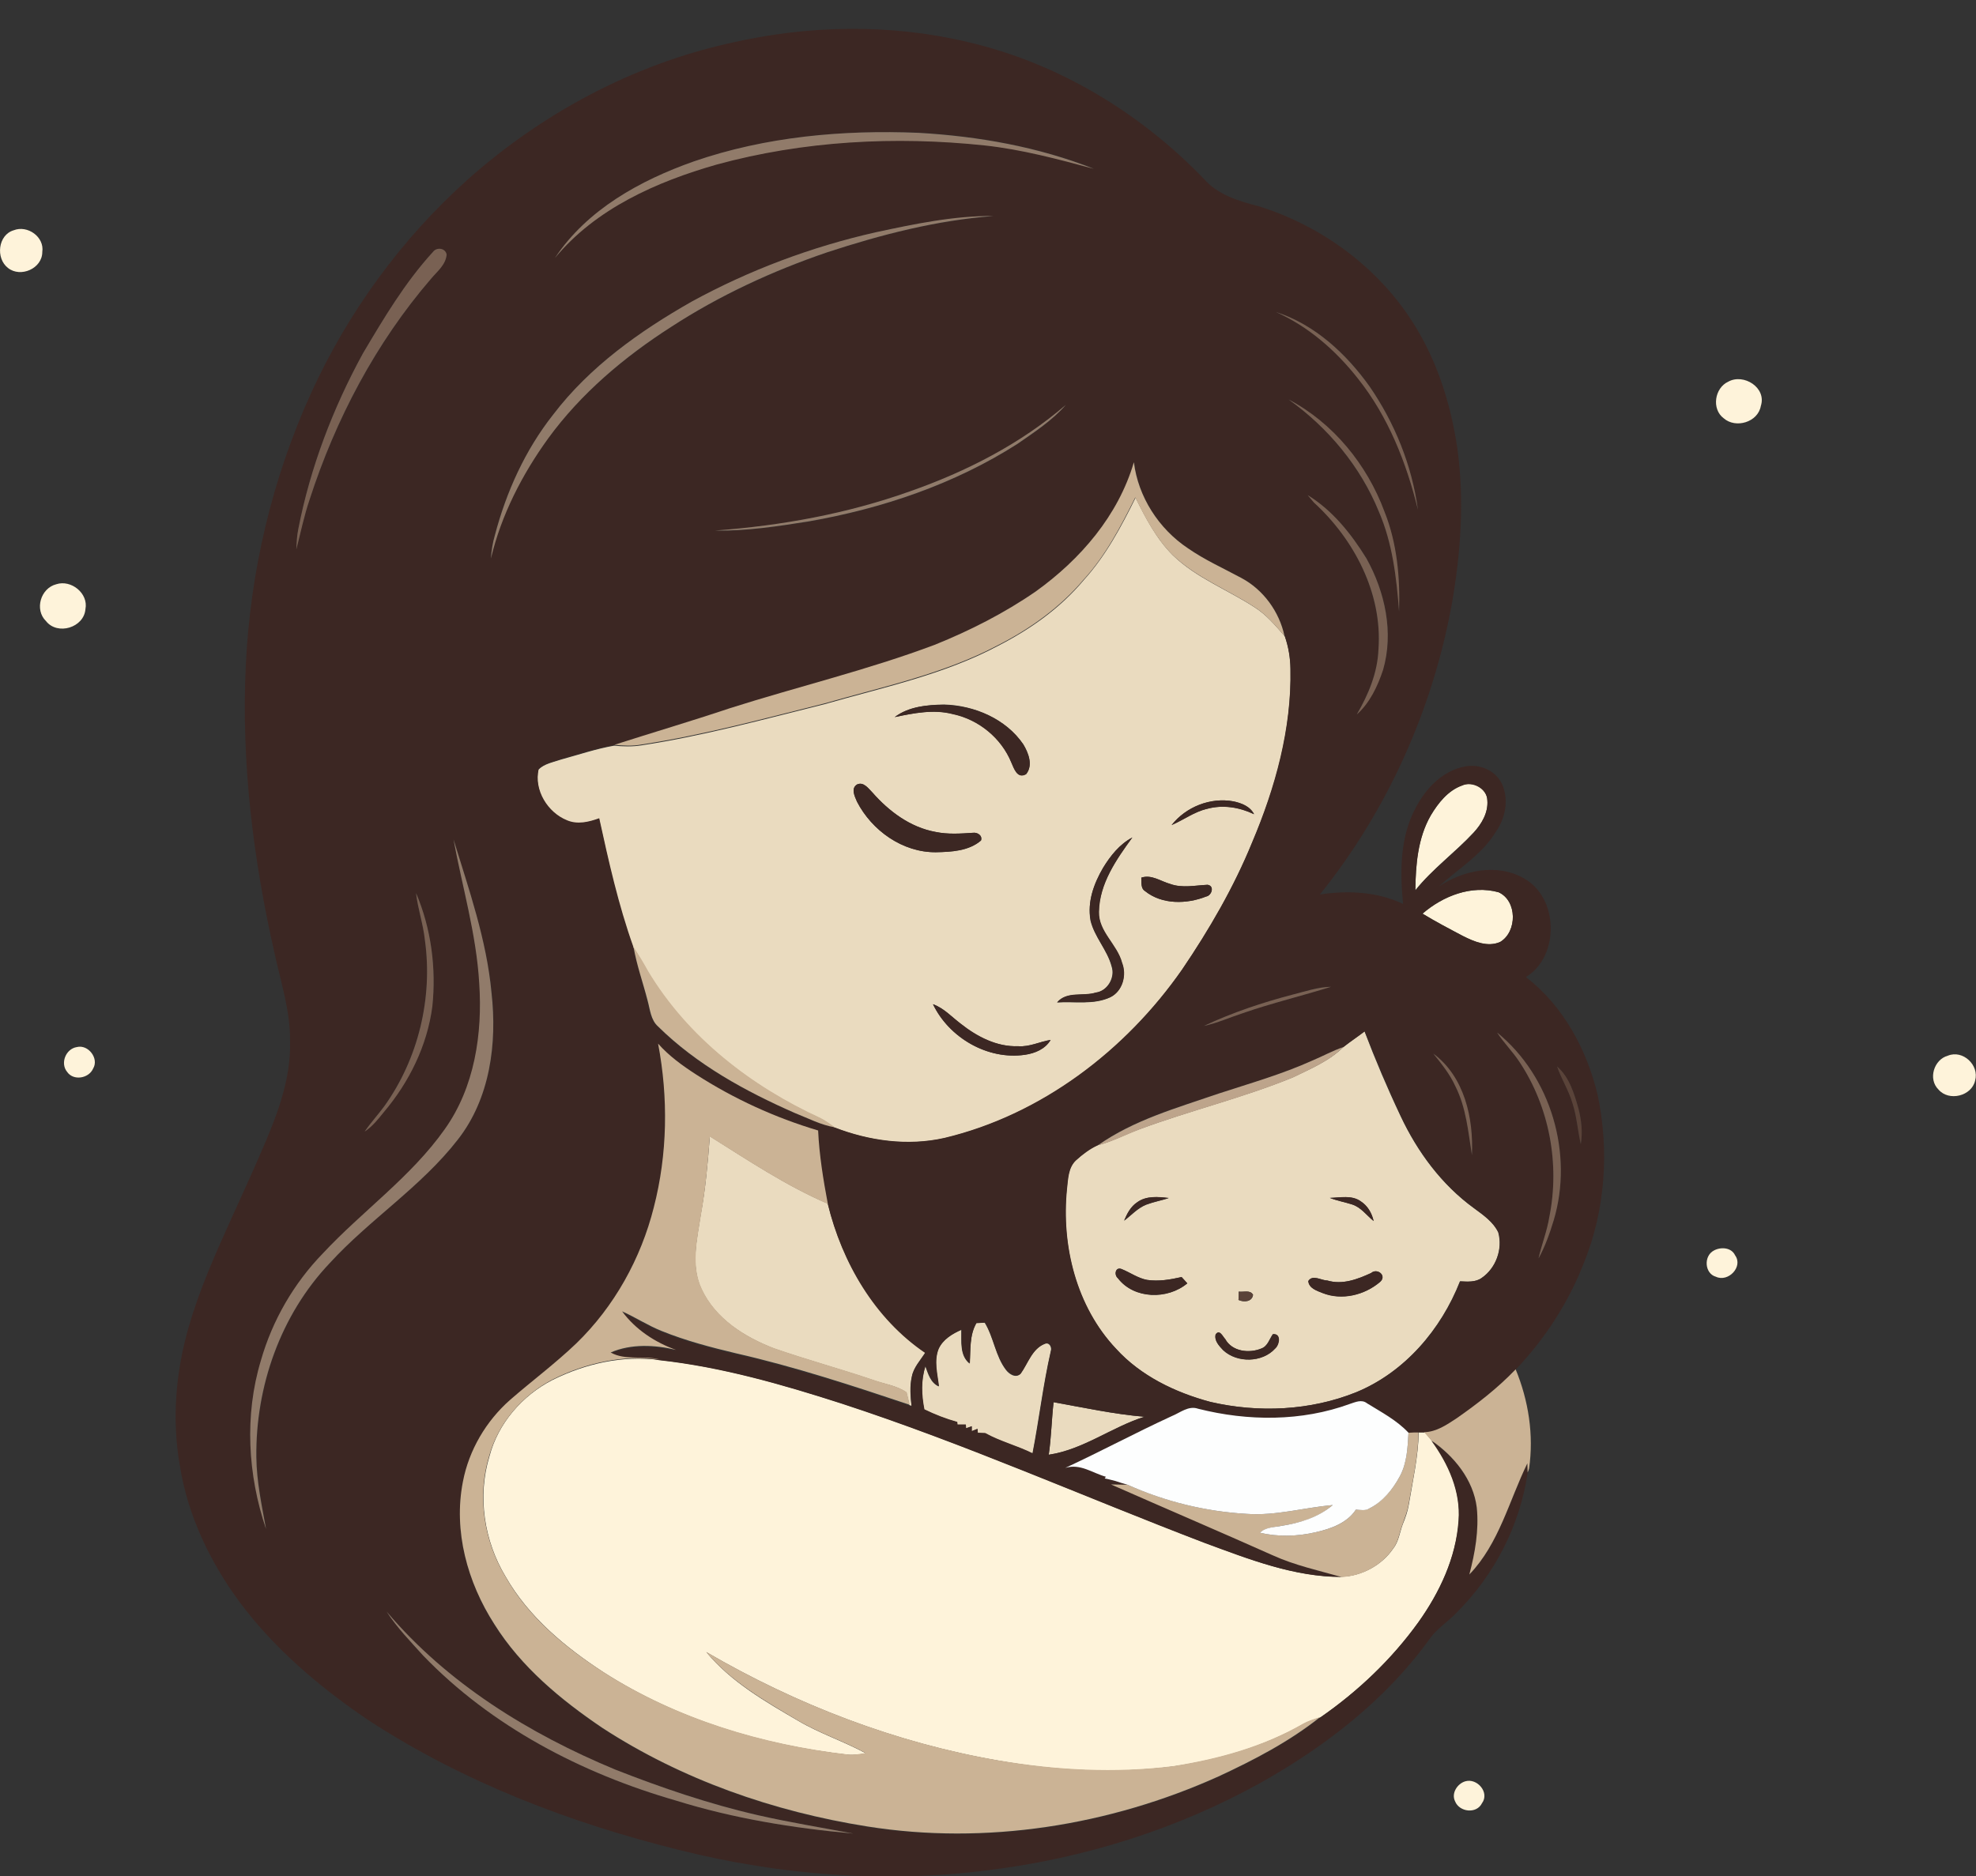
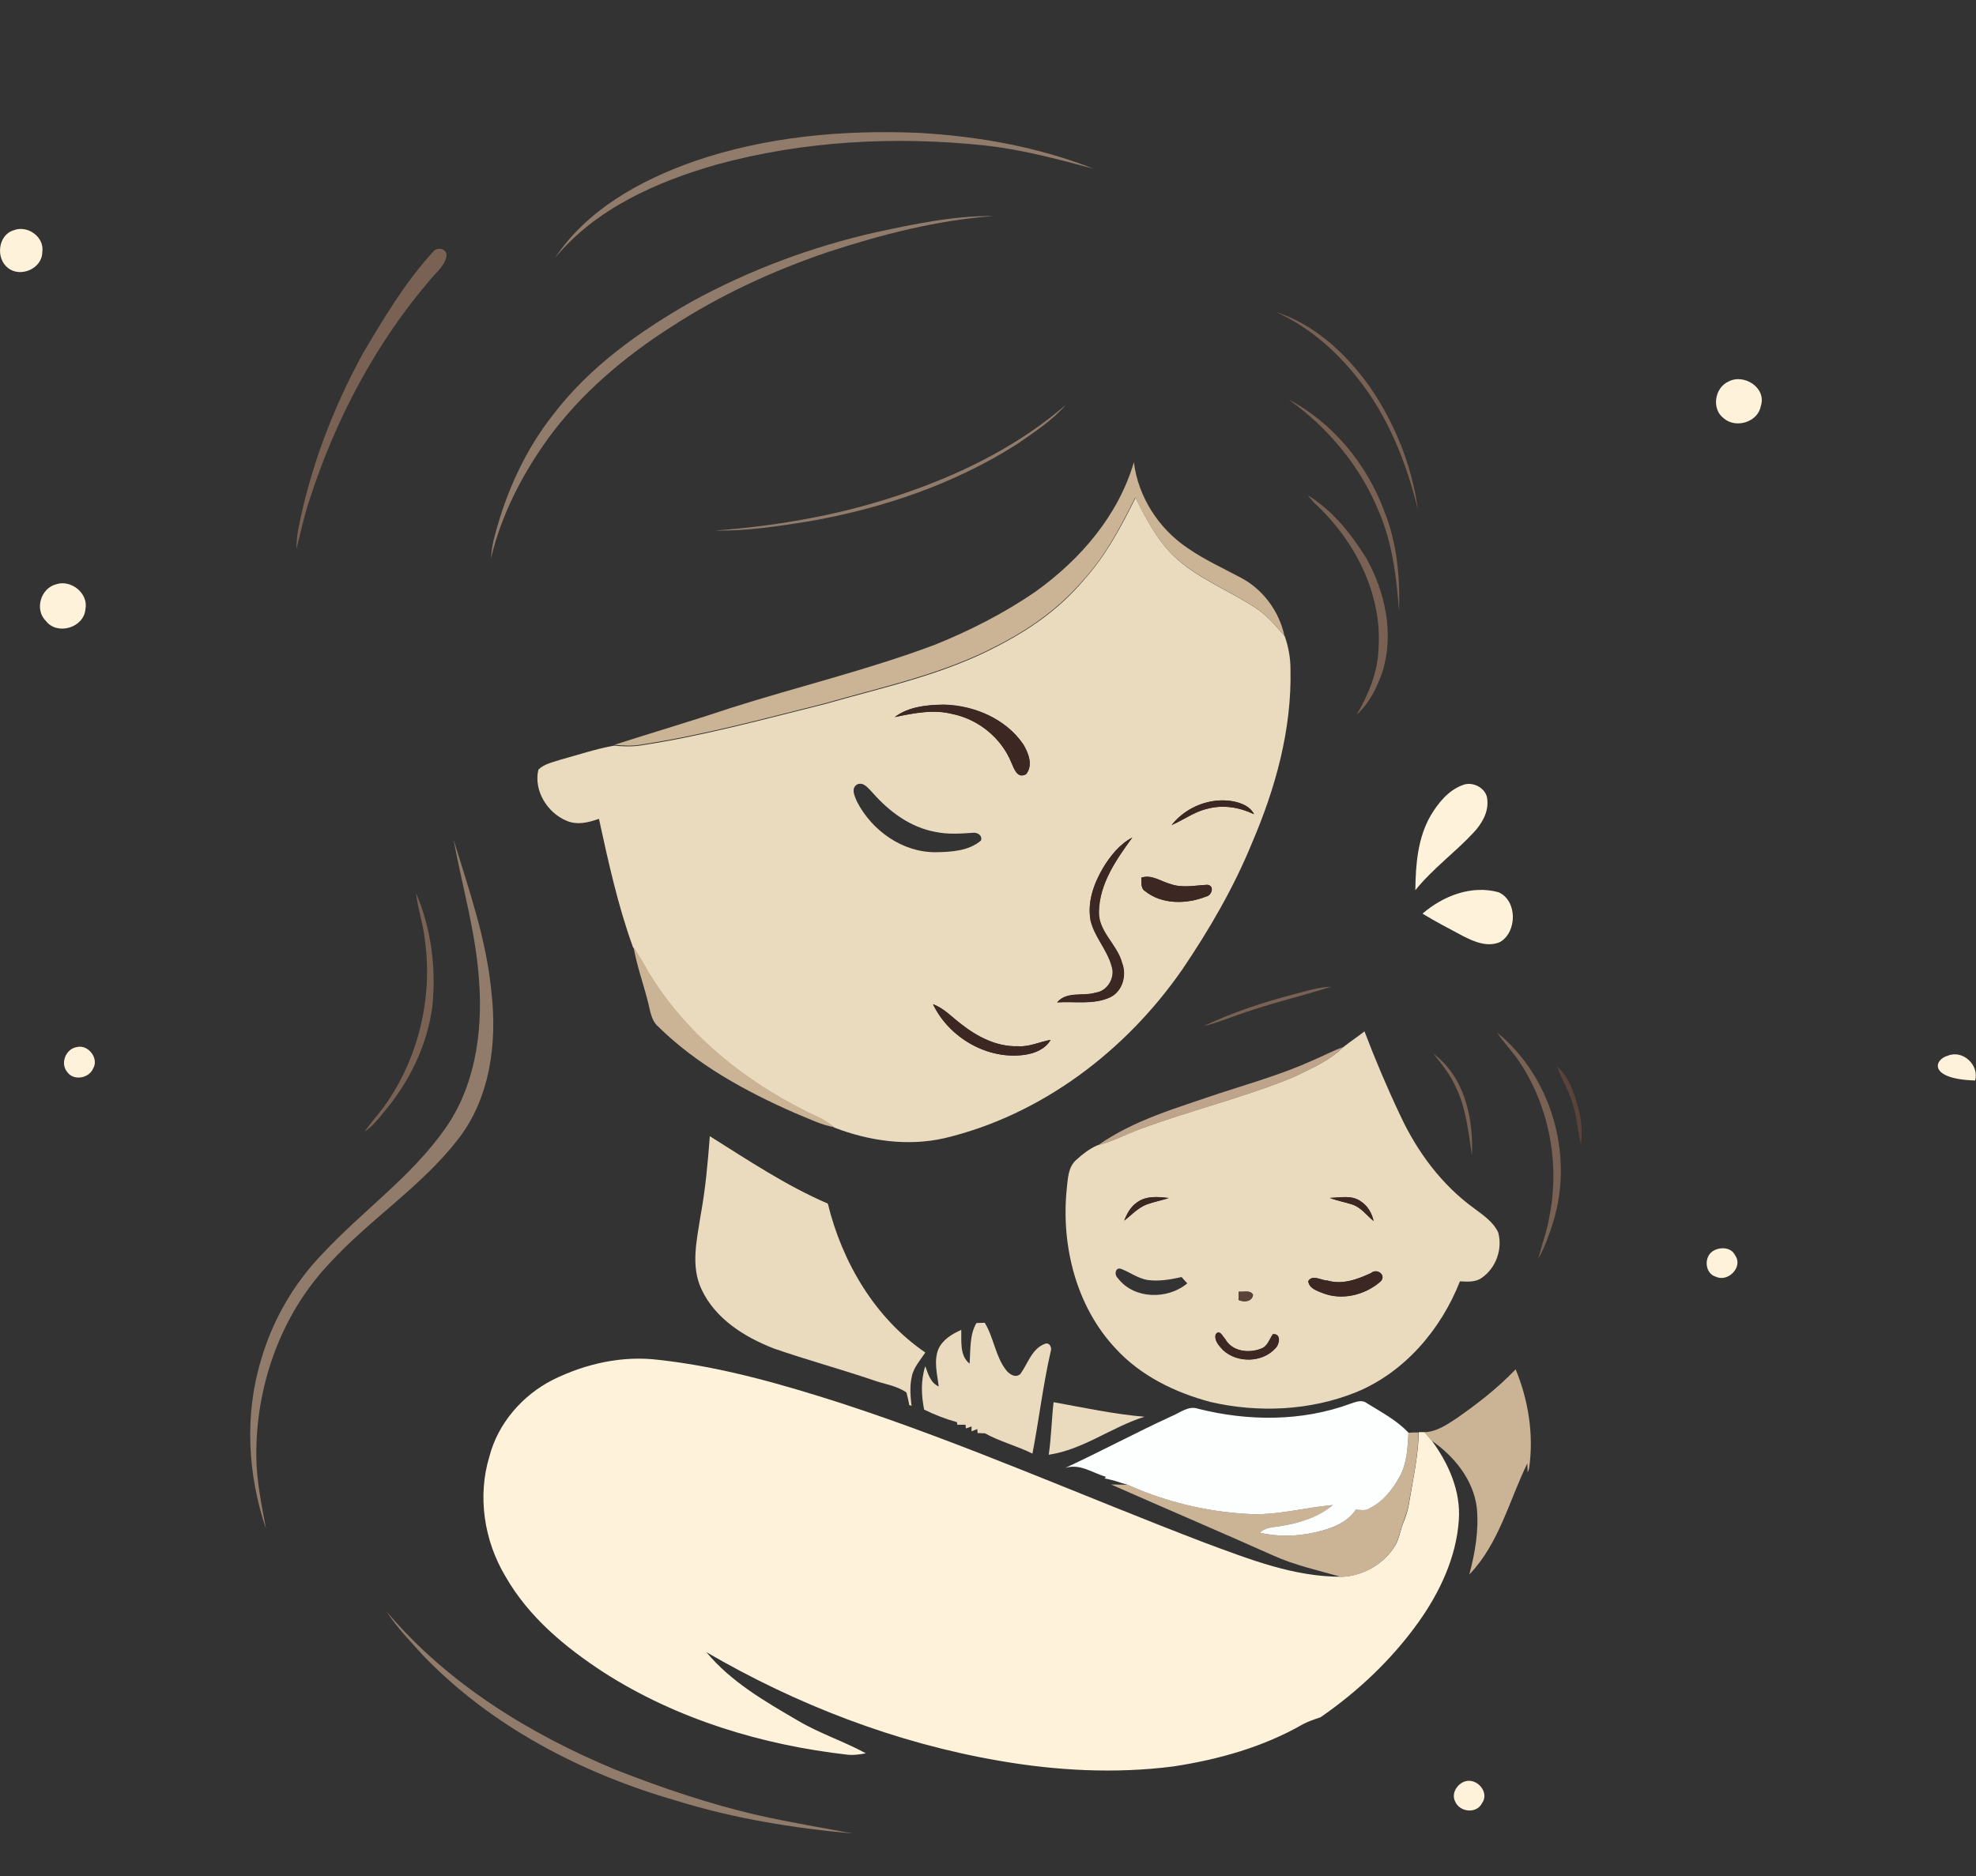
<svg xmlns="http://www.w3.org/2000/svg" version="1.1" id="Layer_1" x="0px" y="0px" viewBox="0 0 691.5 656.7" style="enable-background:new 0 0 691.5 656.7;" xml:space="preserve">
  <rect x="0" y="0" width="691.5" height="656.7" fill="#333333" stroke="none" />
  <style type="text/css">
	.st0{fill:#EADBBF;}
	.st1{fill:#FEF3DA;}
	.st2{fill:#3C2723;}
	.st3{fill:#917B6A;}
	.st4{fill:#796153;}
	.st5{fill:#CBB395;}
	.st6{fill:#BDA48B;}
	.st7{fill:#5A4339;}
	.st8{fill:#FDFEFE;}
</style>
  <g>
    <path class="st0" d="M379.3,203c7.7-8.5,13.1-18.7,18.1-28.8c3.5,7.1,7.3,14.4,13,20.1c8.2,8,19.2,12.1,28.7,18.3   c4.1,2.6,7.3,6.4,10.5,10.1c1.3,3.7,2,7.6,2,11.5c0.5,21-5.2,41.6-13.4,60.7c-6.4,15.7-15,30.5-24.5,44.5   c-19.7,28.4-49.2,50.9-83.2,59c-12.8,2.9-26.3,1-38.5-3.7c-1.6-1.1-3.1-2.3-4.9-3.2c-24.3-11.1-46.6-28.3-60.5-51.5   c-1.6-2.9-3.2-5.8-5.1-8.5c-5.3-14.6-8.6-29.8-11.9-44.9c-3.6,1.3-7.6,2.3-11.3,0.7c-6.8-2.8-11.6-10.6-9.9-17.9   c2.1-2.1,5.2-2.6,7.8-3.5c6.2-1.7,12.4-3.8,18.7-4.9c3.2,0.3,6.4,0.4,9.5-0.1c21.7-3.3,42.8-9.1,64.1-14.4   c20.5-5.9,41.7-10.3,60.7-20.4C360.7,220.2,371.1,212.8,379.3,203z M313.1,251c6.7-1.4,13.6-2.8,20.4-1.1c9,1.9,16.9,8.3,20.4,16.9   c1,2.1,2.1,5.9,5.2,4.1c2.5-3.1,0.8-7.4-1-10.4c-6.1-8.9-17.1-13.6-27.7-13.9C324.5,246.7,318,247.3,313.1,251z M299.9,274.6   c-2.2,1.4-0.8,4.1,0,6c5.2,10.1,15.9,17.8,27.6,17.7c5.4-0.1,11.5-0.4,15.8-4.1c0.6-1.8-1.3-2.9-2.8-2.7c-4.4,0.3-8.8,0.6-13.1-0.3   c-8.9-1.6-16.3-7.2-22.1-13.8C303.9,276,302.2,273.5,299.9,274.6z M410,288.8c4.2-1.8,7.9-4.7,12.5-5.7c5.5-1.5,11.3-0.6,16.4,1.9   c-1.4-2.7-4.4-3.9-7.2-4.5C423.6,279,415,282.5,410,288.8z M386,303.8c-3.2,5.5-5.5,11.9-4.4,18.4c1.4,5.8,5.9,10.3,7.4,16.1   c1.3,3.9-1.5,8.6-5.6,9.2c-4.4,1.4-10.1-0.6-13.5,3.4c6.2-0.4,12.8,0.9,18.6-1.8c4.3-2.1,5.8-7.7,4.1-12   c-1.6-6.4-8.3-10.9-8.1-17.9c0.2-9.9,6.1-18.3,11.7-26C391.8,295.5,388.6,299.5,386,303.8z M399.4,307.2c0.2,1.6-0.3,3.7,1.3,4.7   c5.9,4.8,14.6,4.6,21.4,1.9c1.9-0.3,3.1-3.7,0.5-4.1c-4.4,0.2-8.9,1.3-13.1-0.3C406.2,308.5,403,306,399.4,307.2z M326.5,351.5   c5.6,11.7,19.1,19.6,32.1,17.7c3.5-0.5,7.2-2,9-5.2c-3.8,0.6-7.3,2.5-11.3,2.2c-7.5,0.3-14.5-3.3-20.2-7.9   C333.1,356,330.4,352.9,326.5,351.5z" />
  </g>
  <g>
    <path class="st0" d="M470.1,366.5c2.4-1.9,5-3.6,7.4-5.5c3.8,10,8,19.9,12.6,29.6c5.9,12.6,14.4,24.1,25.7,32.3   c3.2,2.4,6.8,4.8,8.5,8.5c1.6,5.8-0.8,12.5-5.8,15.9c-2.2,1.6-5.1,1.3-7.6,1.2c-6.6,16.8-19.3,31.8-36.3,38.8   c-16.1,6.5-34.3,7.3-51.1,3.4c-12.3-3.3-24.3-9.1-33-18.6c-13.9-14.7-19.2-36.1-17.2-55.9c0.4-3.4,0.4-7.4,3.1-10   c2.3-2.1,4.8-4.1,7.6-5.3c5.1-1.3,9.7-3.8,14.6-5.6c17.7-6.6,36.2-11,53.8-18.2C458.6,374.1,465.1,371.4,470.1,366.5z M398,420.8   c-2.3,1.5-3.6,4-4.6,6.5c2.5-1.9,4.7-4.4,7.7-5.6c2.6-1,5.3-1.5,7.9-2.3C405.3,418.9,401.2,418.5,398,420.8z M465.4,419.3   c2.5,1,5.2,1.4,7.8,2.3c3.1,1,5.1,3.8,7.5,5.8c-0.6-2.7-2.1-5.3-4.5-6.9C473,418.3,468.9,419.2,465.4,419.3z M391.2,447.4   c5.6,7.4,17.4,7.6,24.3,1.8c-0.7-0.7-1.3-1.4-2-2.2c-4,0.9-8.1,1.6-12.1,1c-3.2-0.6-5.9-2.6-8.9-3.8   C390.3,443.3,389.8,446.2,391.2,447.4z M479.8,445.6c-4.8,2.2-10,4.2-15.3,2.6c-2.1,0-5.1-2.2-6.6,0.2c0.2,2.6,3,3.4,5,4.2   c6.7,2.6,14.7,0.7,20.1-3.9C485.4,446.5,482,443.7,479.8,445.6z M433.5,452.1c0,0.7,0,2.2-0.1,2.9c1.9,0.9,4.8,0.7,5.1-1.8   C437.5,451.4,435.2,452.4,433.5,452.1z M425.4,467.1c-0.5,2.2,1.2,4,2.6,5.5c4.9,4.6,13.7,4.4,18.2-0.6c1.5-1.4,2.2-5.3-0.8-5   c-1.2,1.7-1.8,4.2-4,5c-4.3,1.8-10.3,1.1-12.7-3.3C427.9,467.9,426.8,465.1,425.4,467.1z" />
  </g>
  <path class="st0" d="M248.4,397.7c13.4,8.4,26.7,17.3,41.3,23.6c5,20.5,16.5,40.1,34.1,52.1c-1.7,2.7-4.1,5.2-4.7,8.4  c-0.8,3.4-0.5,6.9-0.1,10.3l-0.8-0.3c-0.3-1.5-0.6-3-1-4.4c-3.4-2.4-7.7-2.9-11.6-4.3c-11.5-3.9-23.3-7.1-34.8-11.1  c-10.3-4-20.5-10.4-25.3-20.7c-3.9-8.2-1.6-17.5-0.3-26C246.9,416.1,247.7,406.9,248.4,397.7z" />
  <path class="st0" d="M341.7,463.1c0.7,0,2.2-0.1,2.9-0.1c3.2,5.2,3.7,11.7,7.5,16.6c1.1,1.4,3.3,2.9,5,1.3c2.6-3.6,4-8.8,8.5-10.5  c1.6-0.7,2.6,1.2,2.1,2.6c-2.7,11.8-4.1,23.9-6.4,35.8c-5.4-2.7-11.4-4.2-16.6-7.1c-0.6,0-2-0.1-2.6-0.1l-0.1-1.4  c-0.5,0.2-1.5,0.6-2,0.8c0-0.4,0-1.3,0-1.7c-0.5,0.2-1.5,0.5-2,0.7l-0.1-1.3c-0.7,0-2.2,0-2.9,0l-0.1-0.9c-4-1.1-7.8-2.6-11.5-4.4  c-1-5-1.2-10.2,0.4-15.2c1,2.7,1.8,5.8,4.7,7.1c-0.5-4.3-1.8-8.9-0.1-13.1c1.5-3.3,4.8-5.3,8-6.7c0.1,4.1-0.6,9,2.9,11.8  C339.7,472.5,339.2,467.4,341.7,463.1z" />
  <path class="st0" d="M368.7,490.8c10.5,1.9,21.1,4.2,31.8,5.1c-11.5,3.6-21.4,11.5-33.5,13.3C367.9,503.1,368,496.9,368.7,490.8z" />
  <g>
    <path class="st1" d="M4.8,80.6c4.8-1.9,10.8,2.3,10,7.6c0,5.8-7.6,9.1-12,5.6C-1.6,90.4-0.7,82.2,4.8,80.6z" />
    <path class="st1" d="M604.8,133.6c5.4-3,13.5,2.1,11.4,8.5c-1,5.7-8.8,8-13,4.3C598.9,143.2,600,135.8,604.8,133.6z" />
    <path class="st1" d="M19.7,204.5c5.2-1.7,11.3,3.2,10.2,8.7c-0.5,6.5-9.8,9.3-13.8,4.2C12,213.4,14.2,205.9,19.7,204.5z" />
    <path class="st1" d="M500.7,285.4c2.6-4.3,6-8.6,10.9-10.5c3.7-1.7,8.8,1,8.9,5.2c0.4,4.3-2,8.3-4.8,11.3   c-6.5,7-14.4,12.7-20.4,20.2C495.4,302.7,496.1,293.3,500.7,285.4z" />
    <path class="st1" d="M497.8,319.8c7.2-6.2,17.1-10.1,26.6-7.5c6.6,2.9,6.6,13.8,0.6,17.4c-4.4,2-9.2-0.1-13.1-2.1   C507.2,325.1,502.4,322.6,497.8,319.8z" />
    <path class="st1" d="M26.9,366.5c4-1,7.8,4,5.7,7.5c-1.5,3.5-6.9,4.4-9.1,1.2C21,372.2,23,367.1,26.9,366.5z" />
-     <path class="st1" d="M681.7,369.5c5.2-2.1,11,3.3,9.5,8.7c-1.2,5.5-9.2,7.4-12.8,3.2C674.6,377.7,676.8,370.8,681.7,369.5z" />
+     <path class="st1" d="M681.7,369.5c5.2-2.1,11,3.3,9.5,8.7C674.6,377.7,676.8,370.8,681.7,369.5z" />
    <path class="st1" d="M599.8,437.7c2.4-1.3,6.1-1.1,7.4,1.7c2.9,4-2.4,9.5-6.7,7.5C596.5,445.8,596.1,439.6,599.8,437.7z" />
    <path class="st1" d="M193.4,483c11.5-5.7,24.4-8.6,37.2-7c21.8,2.4,43,8.5,63.9,15.2c43.2,14.1,84.7,32.6,127.1,48.8   c15.4,5.7,31.2,12,48,11.9c7-0.3,13.9-4,17.9-9.8c2-2.5,2.3-5.7,3.4-8.6c0.9-2.2,1.7-4.4,2.1-6.8c1.4-8.4,3.3-16.8,3.5-25.4   c0.5,0,1.5,0,2,0c0.9,0.9,1.7,1.9,2.5,2.9c5.9,8,10.3,17.8,9.5,28c-0.9,13-6.7,25.2-14.1,35.6c-9.3,13-21.1,24.2-34.3,33.3   c-2.1,0.7-4.2,1.4-6.1,2.4c-13.9,8-29.6,12.4-45.4,14.8c-20.3,2.6-40.9,1.5-61-2c-36.1-6.2-70.8-19.6-102.4-38   c8.6,10.4,20.6,17.3,32.1,24c7.6,4.5,16,7.2,23.7,11.4c-2.1,0.4-4.2,0.7-6.3,0.5c-30-3.4-59.8-12.4-85.4-28.8   c-13.5-8.8-26.3-19.4-34.4-33.6c-7.5-12.5-9.9-28.1-5.6-42.1C174.3,498.2,182.8,488.4,193.4,483z" />
    <path class="st1" d="M512.8,623.5c4.1-1.2,8.6,3.9,5.8,7.7c-1.9,3.8-7.9,3.1-9.4-0.7C507.8,627.7,510,624.3,512.8,623.5z" />
  </g>
  <g>
    <g>
-       <path class="st2" d="M255.4,15.1c27.2-6.3,55.9-6.9,83.2-0.4c31.5,7.3,60.2,24.6,82.6,47.8c4.9,5.7,12.3,7.9,19.3,9.7    c20.9,6.5,39.7,19.9,52.1,37.9c9.6,13.9,15,30.3,17.4,46.9c2.5,18,1.2,36.4-1.9,54.2c-6.7,37.1-22.6,72.5-46.2,101.9    c9.7-1.5,20.1-1,29.1,3.3c-1.1-11.3-1.1-23.4,4.4-33.6c3.5-6.8,9.4-13,17.2-14.5c5.2-1.1,11.1,1.5,13.2,6.5    c2.2,5.3,1,11.6-2.3,16.3c-4.9,8.1-13.2,13-20,19.2c8.6-5.7,20.4-8.2,29.7-2.9c12.3,6.7,12.7,27.3,0.8,34.6    c13.1,10.1,21.3,25.4,25.1,41.3c4.1,19.4,2.7,40.2-4.8,58.7c-5.4,13.9-13.6,26.6-23.9,37.4c-6.2,6.5-13.2,12-20.6,17.1    c-3.5,2.3-7.1,4.8-11.4,4.9c-0.5,0-1.5,0-2,0c-1.2,0-2.4,0.1-3.5,0.1c-4.1-4.4-9.4-7.2-14.5-10.3c-1.8-1.5-4-0.4-6,0.2    c-16.9,6.2-35.7,6.1-53,1.7c-3.4-1.2-6.4,1.4-9.3,2.6c-12.5,5.8-24.7,12.2-37.2,18.1c5.2-1.6,9.4,1.8,14.2,3.1l-0.4,0.6    c1.3,0.3,2.5,0.6,3.8,0.9c1.4,0.4,2.8,0.8,4.2,1.3c-1.5,0-4.3-0.1-5.8-0.1c18.9,8.3,37.8,16.4,56.6,24.8c7.7,3.5,16,5.4,24.1,7.6    c-16.7,0-32.5-6.2-48-11.9c-42.4-16.2-83.9-34.7-127.1-48.8c-20.8-6.7-42-12.8-63.9-15.2c-5.6-1.4-11.9,0.5-17-2.4    c7.3-3.1,15.4-2.6,22.9-0.9c-7.4-2.7-14.3-7.2-18.9-13.5c4.8,2.1,9.1,4.9,13.9,6.9c8.4,3.4,17.2,5.8,26,7.8    c20.6,4.7,40.7,11.3,60.7,18l0.8,0.3c-0.3-3.4-0.6-6.9,0.1-10.3c0.6-3.3,3-5.7,4.7-8.4c-17.7-12-29.1-31.6-34.1-52.1    c-1.7-8.5-3-17-3.4-25.7c-15-4.5-29.5-11.1-42.7-19.6c-4.8-3.1-9.5-6.5-13.3-10.8c3.6,18.9,3.3,38.8-1.5,57.4    c-4.6,17.9-13.8,34.7-27.1,47.6c-7.3,7.1-15.5,13.1-23.2,19.8c-8.4,7.4-14.4,17.5-16.5,28.6c-3.4,17.2,1.6,35.3,11,49.9    c9.4,15,23.3,26.5,37.8,36.3c27.9,18.1,60,29.3,92.7,34.5c41.5,6.6,84.7-0.3,122.9-17.5c12.5-5.8,24.8-12.2,35.6-20.8    c13.1-9.1,24.9-20.3,34.3-33.3c7.5-10.5,13.2-22.6,14.1-35.6c0.8-10.2-3.6-19.9-9.5-28c7.9,5.4,14.7,13.7,15.9,23.5    c0.8,7.9-0.6,15.8-2.6,23.4c10.4-10.8,13.9-25.8,20.3-38.9c0,0.8,0.1,2.4,0.1,3.2c-2.7,18.5-11.7,35.9-24.9,49    c-3,3.2-7,5.6-9.5,9.3c-15.3,21.2-36.4,37.5-59,50.2c-29.3,16.3-62,26.5-95.2,30.6c-36.1,4.7-72.9,1.8-108.1-7    c-38.4-9.5-76-23.9-109.3-45.7c-16.8-11.4-32.6-24.8-44.8-41.2c-10.4-14.1-18.2-30.5-20.9-47.9c-2.8-16-1.4-32.6,3.1-48.2    c3.8-13.3,9.5-26,15.2-38.6c3.2-7.1,6.5-14.2,9.6-21.4c5.6-12.8,11.1-26.1,10.7-40.3c0.1-10.4-3.2-20.4-5.4-30.5    c-7.5-33-11.7-66.8-10.1-100.6c1.5-32.9,9.2-65.6,22.9-95.7c12.9-28.2,31.5-53.8,54.6-74.5C189.5,39.8,221.2,22.7,255.4,15.1z     M242.8,56.5c-18.7,6.6-37.3,16.8-48.5,33.7c14.2-17.3,35.5-26.6,56.6-32.7c30.4-8.3,62.4-10,93.7-6.7c13,1.4,25.7,4.8,38.3,8.2    c-19.5-7.6-40.4-11.4-61.3-12.6C294.9,45.4,268,47.8,242.8,56.5z M306.5,81.3c-22.5,5.1-44.4,13.3-64.6,24.4    c-18.2,10.3-35.7,22.7-48.4,39.5c-9.7,12.4-16.4,27-20.4,42.2c-0.8,2.7-1.2,5.4-1.4,8.2c3.6-15.3,10.9-29.4,20-42    c11.5-15.8,26.8-28.5,43.1-39.1c17-11,35.5-19.5,54.6-26.1c18.9-6.2,38.3-11.2,58.2-12.7C333.8,75.5,320,78.4,306.5,81.3z     M151.5,88.2c-9.8,10.7-17.2,23.2-24.5,35.5c-10.5,19.2-18.4,39.9-22.6,61.4c-0.5,2.4-0.6,4.8-0.7,7.2c1.4-5.8,2.7-11.6,4.6-17.3    c9.2-28.2,23.3-55,42.6-77.5c2.1-2.5,5.1-4.9,5.4-8.4C155.8,86.8,152.7,86.4,151.5,88.2z M446.5,109.2c11.4,5.1,21,13.5,28.7,23.2    c10.6,13.3,17,29.5,21,45.9c-2.1-15.4-8.1-30.3-16.9-43.1C471.2,123.8,460.1,113.6,446.5,109.2z M450.9,139.8    c13.9,9.9,25.1,23.5,31.6,39.3c4.8,11,6.3,23.1,7.1,35c0.4-11.8-0.7-23.9-5.1-34.9C478.5,162.7,466.5,148.1,450.9,139.8z     M318.4,172c-21.9,7.8-44.9,12-68.1,13.8c11,0.2,21.9-1.5,32.7-3.2c25.7-4.5,50.9-13,73-27.1c6-4.1,12.2-8.2,17-13.7    C357.1,155.4,338.1,165.1,318.4,172z M362.5,207c-11,7.6-23,13.8-35.4,18.8c-23.4,8.9-47.9,14.6-71.7,22.2    c-13.4,4.5-26.9,8.5-40.4,12.8c-6.3,1.1-12.5,3.2-18.7,4.9c-2.7,1-5.8,1.4-7.8,3.5c-1.7,7.4,3.2,15.2,9.9,17.9    c3.7,1.6,7.7,0.6,11.3-0.7c3.3,15.1,6.7,30.3,11.9,44.9c1.1,6.4,3.4,12.5,4.8,18.8c0.9,3.1,1.1,6.8,3.7,9.2    c13.5,13.4,30.6,22.6,47.9,30.3c4.6,1.8,9.1,4.2,14,5c12.1,4.7,25.6,6.6,38.5,3.7c33.9-8.1,63.4-30.6,83.2-59    c9.5-14,18.1-28.8,24.5-44.5c8.1-19.2,13.8-39.8,13.4-60.7c-0.1-3.9-0.7-7.8-2-11.5c-1.9-8.5-7.4-16.2-15.1-20.3    c-6.3-3.4-12.9-6.3-18.7-10.4c-10.2-6.7-17.4-18-18.9-30.1C391.4,180.5,378.1,195.8,362.5,207z M457.6,173.3    c0.6,0.6,1.7,1.9,2.2,2.5c14.1,13,23.9,31.9,22.6,51.3c-0.3,8.2-3.5,15.9-7.6,22.9c4.5-4.1,7.2-9.9,9.2-15.6    c3.9-13.1,0.7-27.3-5.8-39C472.9,186.9,466.3,178.6,457.6,173.3z M500.7,285.4c-4.5,7.9-5.3,17.3-5.4,26.3    c6-7.5,13.9-13.2,20.4-20.2c2.8-3.1,5.1-7,4.8-11.3c-0.1-4.2-5.3-6.9-8.9-5.2C506.7,276.7,503.3,281,500.7,285.4z M158.7,293.8    c3.1,16.7,8,33.2,9.1,50.3c1.2,17.7-1.6,36.5-12.1,51.2c-11.8,16.7-28.8,28.6-42.6,43.4c-10.1,10.5-17.7,23.5-21.7,37.5    c-5.9,19.2-4.7,40.1,1.8,59c-1.5-8.3-3.3-16.6-3.4-25.1c-0.3-24.8,8.5-49.9,25.7-68c14-15.4,32-26.7,44.8-43.2    c11.2-14.4,13.8-33.7,11.8-51.4C170.3,329,164.1,311.4,158.7,293.8z M497.8,319.8c4.6,2.8,9.3,5.3,14.1,7.8c4,2,8.8,4,13.1,2.1    c6-3.6,6-14.4-0.6-17.4C514.9,309.7,505,313.6,497.8,319.8z M145.6,312.6c0.6,5.5,2.5,10.9,3.1,16.4c2.8,20.2-2.3,41.5-14.2,58.1    c-2.2,3.1-4.7,5.8-6.9,8.9c2.7-1.8,4.7-4.3,6.7-6.8c8.8-10.5,15.2-23.3,17-37C152.7,338.8,150.9,325,145.6,312.6z M452.5,348.1    c-10.7,2.9-21.2,6.3-31.2,11c4.7-0.9,9.1-3,13.7-4.5c10.1-3.5,20.6-6,30.8-9.2C461.2,345.4,456.9,347,452.5,348.1z M470.1,366.5    c-3.7,1.2-7.1,3.1-10.8,4.7c-10.7,4.8-21.9,8-33,11.6c-14.5,4.9-29.6,9.1-42.2,18.1c-2.8,1.3-5.4,3.3-7.6,5.3    c-2.7,2.6-2.7,6.6-3.1,10c-2,19.8,3.3,41.2,17.2,55.9c8.6,9.5,20.7,15.3,33,18.6c16.8,3.9,35,3.1,51.1-3.4    c16.9-7,29.7-21.9,36.3-38.8c2.6,0.1,5.4,0.4,7.6-1.2c4.9-3.4,7.4-10.1,5.8-15.9c-1.8-3.7-5.3-6.2-8.5-8.5    c-11.3-8.2-19.8-19.8-25.7-32.3c-4.5-9.7-8.7-19.6-12.6-29.6C475.1,362.9,472.5,364.6,470.1,366.5z M523.9,361.4    c2.4,3.6,5.5,6.7,7.9,10.4c10.4,15.7,14.1,35.6,10.4,54.1c-0.8,5-2.7,9.7-3.8,14.6c2.4-4.2,3.9-8.8,5.3-13.3    C550.7,403.9,542.8,376.8,523.9,361.4z M501.6,368.8c2.9,3.6,5.8,7.2,7.7,11.4c3.8,7.5,4.5,15.9,5.8,24.1    C515.6,391.4,512.5,377,501.6,368.8z M544.9,373.3c1.5,4.4,4.1,8.3,5.4,12.8c1.5,4.7,1.8,9.6,2.9,14.3c0.7-4.1,0.2-8.3-0.8-12.4    C550.9,382.8,549.2,377.1,544.9,373.3z M341.7,463.1c-2.5,4.3-2,9.4-2.3,14.1c-3.6-2.9-2.8-7.8-2.9-11.8c-3.2,1.4-6.5,3.4-8,6.7    c-1.7,4.2-0.4,8.8,0.1,13.1c-2.8-1.3-3.7-4.4-4.7-7.1c-1.6,5-1.4,10.1-0.4,15.2c3.7,1.8,7.5,3.3,11.5,4.4l0.1,0.9    c0.7,0,2.2,0,2.9,0l0.1,1.3c0.5-0.2,1.5-0.5,2-0.7c0,0.4,0,1.3,0,1.7c0.5-0.2,1.5-0.6,2-0.8l0.1,1.4c0.6,0,2,0.1,2.6,0.1    c5.2,2.9,11.2,4.4,16.6,7.1c2.4-11.9,3.7-24,6.4-35.8c0.5-1.4-0.5-3.3-2.1-2.6c-4.5,1.8-5.9,6.9-8.5,10.5c-1.6,1.5-3.8,0-5-1.3    c-3.8-4.9-4.4-11.4-7.5-16.6C343.8,463,342.4,463.1,341.7,463.1z M368.7,490.8c-0.7,6.1-0.8,12.3-1.7,18.4    c12.1-1.8,22-9.6,33.5-13.3C389.8,495,379.3,492.7,368.7,490.8z M135.3,564.1c3.7,5.6,8.3,10.5,12.8,15.4    c23.9,24.8,55.4,41.3,88.3,50.7c20.2,6.3,41.2,9.7,62.2,11.6c-11.1-2.1-22.2-3.9-33.2-6.4c-17.1-4-33.8-9.6-50.1-16    C185.2,606.9,156.5,589.2,135.3,564.1z" />
-     </g>
+       </g>
    <path class="st2" d="M313.1,251c4.9-3.7,11.4-4.3,17.3-4.3c10.6,0.3,21.6,4.9,27.7,13.9c1.8,3,3.5,7.3,1,10.4   c-3.1,1.8-4.3-2-5.2-4.1c-3.5-8.5-11.4-15-20.4-16.9C326.8,248.2,319.8,249.6,313.1,251z" />
-     <path class="st2" d="M299.9,274.6c2.3-1.1,4,1.4,5.4,2.8c5.8,6.6,13.3,12.2,22.1,13.8c4.3,0.9,8.7,0.6,13.1,0.3   c1.5-0.2,3.4,0.9,2.8,2.7c-4.3,3.7-10.4,4-15.8,4.1c-11.6,0.1-22.4-7.6-27.6-17.7C299.1,278.7,297.7,276,299.9,274.6z" />
    <path class="st2" d="M410,288.8c5-6.4,13.6-9.8,21.6-8.3c2.8,0.6,5.9,1.7,7.2,4.5c-5-2.4-10.9-3.4-16.4-1.9   C417.9,284.2,414.2,287,410,288.8z" />
    <path class="st2" d="M386,303.8c2.6-4.2,5.8-8.3,10.3-10.7c-5.6,7.7-11.5,16.1-11.7,26c-0.2,7,6.4,11.4,8.1,17.9   c1.7,4.3,0.2,9.9-4.1,12c-5.8,2.7-12.4,1.4-18.6,1.8c3.4-4,9.1-2,13.5-3.4c4.2-0.5,7-5.3,5.6-9.2c-1.6-5.8-6.1-10.2-7.4-16.1   C380.4,315.7,382.8,309.3,386,303.8z" />
    <path class="st2" d="M399.4,307.2c3.6-1.2,6.8,1.3,10.1,2.2c4.2,1.5,8.8,0.5,13.1,0.3c2.5,0.4,1.4,3.8-0.5,4.1   c-6.8,2.7-15.4,2.9-21.4-1.9C399.1,310.9,399.5,308.8,399.4,307.2z" />
    <path class="st2" d="M326.5,351.5c3.8,1.4,6.5,4.4,9.7,6.8c5.7,4.5,12.7,8.2,20.2,7.9c3.9,0.3,7.5-1.6,11.3-2.2   c-1.9,3.2-5.5,4.7-9,5.2C345.6,371.1,332.1,363.2,326.5,351.5z" />
    <path class="st2" d="M398,420.8c3.2-2.3,7.3-1.9,11-1.5c-2.6,0.9-5.4,1.4-7.9,2.3c-3,1.2-5.2,3.7-7.7,5.6   C394.4,424.8,395.7,422.3,398,420.8z" />
    <path class="st2" d="M465.4,419.3c3.6-0.1,7.7-1.1,10.8,1.2c2.4,1.5,3.9,4.1,4.5,6.9c-2.5-2-4.4-4.8-7.5-5.8   C470.6,420.8,467.9,420.3,465.4,419.3z" />
-     <path class="st2" d="M391.2,447.4c-1.4-1.1-0.9-4,1.3-3.2c3,1.2,5.7,3.2,8.9,3.8c4.1,0.6,8.2-0.1,12.1-1c0.7,0.7,1.3,1.4,2,2.2   C408.7,454.9,396.9,454.8,391.2,447.4z" />
    <path class="st2" d="M479.8,445.6c2.2-1.9,5.7,1,3.1,3.1c-5.4,4.7-13.4,6.6-20.1,3.9c-2-0.8-4.8-1.7-5-4.2c1.5-2.4,4.5-0.2,6.6-0.2   C469.7,449.8,475,447.8,479.8,445.6z" />
    <path class="st2" d="M425.4,467.1c1.4-2,2.5,0.7,3.4,1.6c2.4,4.4,8.4,5.1,12.7,3.3c2.2-0.8,2.8-3.3,4-5c3-0.3,2.3,3.7,0.8,5   c-4.5,5-13.3,5.1-18.2,0.6C426.7,471.1,424.9,469.4,425.4,467.1z" />
  </g>
  <g>
    <path class="st3" d="M242.8,56.5c25.2-8.7,52.2-11.1,78.7-10c20.9,1.2,41.8,4.9,61.3,12.6c-12.6-3.4-25.3-6.8-38.3-8.2   c-31.3-3.3-63.3-1.6-93.7,6.7c-21,6-42.3,15.4-56.6,32.7C205.5,73.3,224.1,63.1,242.8,56.5z" />
    <path class="st3" d="M306.5,81.3c13.5-2.9,27.3-5.8,41.2-5.7c-19.9,1.5-39.3,6.5-58.2,12.7c-19.1,6.5-37.7,15.1-54.6,26.1   c-16.4,10.5-31.6,23.3-43.1,39.1c-9.1,12.6-16.4,26.8-20,42c0.2-2.8,0.6-5.5,1.4-8.2c4-15.2,10.6-29.8,20.4-42.2   c12.8-16.8,30.3-29.2,48.4-39.5C262.1,94.6,283.9,86.4,306.5,81.3z" />
    <path class="st3" d="M318.4,172c19.7-6.9,38.7-16.6,54.6-30.3c-4.8,5.5-11.1,9.6-17,13.7c-22.1,14.1-47.3,22.6-73,27.1   c-10.8,1.7-21.7,3.4-32.7,3.2C273.5,184,296.5,179.8,318.4,172z" />
    <path class="st3" d="M158.7,293.8c5.4,17.6,11.6,35.2,13.3,53.7c2,17.7-0.5,37-11.8,51.4c-12.8,16.5-30.8,27.9-44.8,43.2   c-17.2,18.1-26,43.2-25.7,68c0.1,8.5,1.9,16.8,3.4,25.1c-6.4-18.9-7.6-39.8-1.8-59c4-14,11.5-27,21.7-37.5   c13.8-14.8,30.8-26.7,42.6-43.4c10.5-14.7,13.3-33.5,12.1-51.2C166.7,327,161.8,310.6,158.7,293.8z" />
    <path class="st3" d="M135.3,564.1c21.2,25.1,49.9,42.8,80,55.3c16.3,6.4,33,12.1,50.1,16c11,2.5,22.1,4.3,33.2,6.4   c-21-1.9-42-5.3-62.2-11.6c-32.9-9.5-64.4-25.9-88.3-50.7C143.6,574.5,138.9,569.7,135.3,564.1z" />
  </g>
  <g>
    <path class="st4" d="M151.5,88.2c1.3-1.8,4.4-1.4,4.8,0.9c-0.3,3.6-3.3,5.9-5.4,8.4c-19.4,22.5-33.5,49.3-42.6,77.5   c-1.9,5.6-3.1,11.5-4.6,17.3c0.1-2.4,0.2-4.8,0.7-7.2c4.2-21.5,12.1-42.2,22.6-61.4C134.3,111.4,141.7,98.9,151.5,88.2z" />
    <path class="st4" d="M446.5,109.2c13.6,4.4,24.6,14.6,32.8,26.1c8.8,12.8,14.8,27.6,16.9,43.1c-4-16.4-10.4-32.6-21-45.9   C467.5,122.7,457.9,114.3,446.5,109.2z" />
    <path class="st4" d="M450.9,139.8c15.6,8.2,27.5,22.8,33.6,39.3c4.4,11,5.5,23.1,5.1,34.9c-0.9-11.9-2.3-23.9-7.1-35   C476.1,163.3,464.8,149.7,450.9,139.8z" />
    <path class="st4" d="M457.6,173.3c8.7,5.3,15.3,13.6,20.6,22.2c6.5,11.7,9.6,25.9,5.8,39c-1.9,5.7-4.6,11.5-9.2,15.6   c4.1-7,7.3-14.7,7.6-22.9c1.4-19.5-8.5-38.4-22.6-51.3C459.2,175.2,458.1,173.9,457.6,173.3z" />
    <path class="st4" d="M145.6,312.6c5.3,12.4,7.1,26.3,5.7,39.7c-1.8,13.7-8.1,26.5-17,37c-2,2.5-4,5-6.7,6.8   c2.1-3.1,4.7-5.9,6.9-8.9c11.9-16.6,17-37.9,14.2-58.1C148.1,323.4,146.2,318.1,145.6,312.6z" />
    <path class="st4" d="M452.5,348.1c4.4-1.1,8.7-2.6,13.3-2.7c-10.2,3.2-20.7,5.7-30.8,9.2c-4.6,1.5-9,3.5-13.7,4.5   C431.3,354.4,441.8,350.9,452.5,348.1z" />
    <path class="st4" d="M523.9,361.4c18.9,15.4,26.8,42.5,19.8,65.8c-1.4,4.6-3,9.1-5.3,13.3c1.1-4.9,3-9.6,3.8-14.6   c3.7-18.5,0-38.4-10.4-54.1C529.4,368.1,526.3,365.1,523.9,361.4z" />
    <path class="st4" d="M501.6,368.8c10.9,8.1,14.1,22.6,13.5,35.5c-1.3-8.1-2-16.6-5.8-24.1C507.4,376,504.5,372.4,501.6,368.8z" />
  </g>
  <g>
    <path class="st5" d="M362.5,207c15.6-11.2,28.8-26.5,34.3-45.2c1.5,12.1,8.7,23.3,18.9,30.1c5.9,4.1,12.4,7,18.7,10.4   c7.7,4.1,13.3,11.8,15.1,20.3c-3.2-3.7-6.4-7.5-10.5-10.1c-9.5-6.2-20.4-10.3-28.7-18.3c-5.7-5.7-9.5-12.9-13-20.1   c-5.1,10.2-10.4,20.4-18.1,28.8c-8.2,9.7-18.7,17.2-29.9,22.9c-19,10.1-40.2,14.5-60.7,20.4c-21.2,5.3-42.4,11.1-64.1,14.4   c-3.2,0.6-6.4,0.4-9.5,0.1c13.4-4.3,27-8.3,40.4-12.8c23.9-7.6,48.3-13.4,71.7-22.2C339.5,220.7,351.5,214.6,362.5,207z" />
    <path class="st5" d="M221.7,331.4c1.8,2.8,3.5,5.6,5.1,8.5c13.9,23.2,36.2,40.4,60.5,51.5c1.7,0.9,3.3,2.1,4.9,3.2   c-4.9-0.8-9.4-3.2-14-5c-17.3-7.6-34.3-16.9-47.9-30.3c-2.6-2.3-2.8-6-3.7-9.2C225,343.9,222.8,337.8,221.7,331.4z" />
-     <path class="st5" d="M230.3,365.3c3.8,4.3,8.5,7.7,13.3,10.8c13.2,8.5,27.6,15.1,42.7,19.6c0.4,8.6,1.8,17.2,3.4,25.7   c-14.6-6.3-27.9-15.2-41.3-23.6c-0.7,9.2-1.5,18.4-3.1,27.4c-1.3,8.5-3.6,17.8,0.3,26c4.8,10.3,15,16.8,25.3,20.7   c11.5,4,23.3,7.2,34.8,11.1c3.9,1.4,8.2,2,11.6,4.3c0.4,1.5,0.7,2.9,1,4.4c-20-6.7-40.1-13.3-60.7-18c-8.8-2.1-17.6-4.4-26-7.8   c-4.8-1.9-9.2-4.8-13.9-6.9c4.7,6.4,11.6,10.9,18.9,13.5c-7.5-1.8-15.7-2.2-22.9,0.9c5.1,2.9,11.4,1,17,2.4   c-12.8-1.6-25.8,1.3-37.2,7c-10.6,5.5-19.1,15.2-22.3,26.8c-4.3,14-1.9,29.6,5.6,42.1c8,14.2,20.9,24.9,34.4,33.6   c25.6,16.3,55.4,25.3,85.4,28.8c2.1,0.2,4.2-0.1,6.3-0.5c-7.7-4.2-16.1-6.9-23.7-11.4c-11.5-6.8-23.4-13.6-32.1-24   c31.6,18.4,66.3,31.8,102.4,38c20.1,3.4,40.7,4.5,61,2c15.8-2.5,31.5-6.8,45.4-14.8c1.9-1.1,4-1.7,6.1-2.4   c-10.8,8.6-23.1,15-35.6,20.8c-38.2,17.2-81.4,24.1-122.9,17.5c-32.8-5.2-64.9-16.4-92.7-34.5c-14.5-9.8-28.4-21.3-37.8-36.3   c-9.4-14.6-14.4-32.6-11-49.9c2.1-11,8.1-21.2,16.5-28.6c7.7-6.7,15.9-12.8,23.2-19.8c13.3-12.9,22.6-29.7,27.1-47.6   C233.6,404,233.9,384.2,230.3,365.3z" />
    <path class="st5" d="M509.8,496.4c7.3-5.1,14.4-10.6,20.6-17.1c4.5,10.9,6.4,23,4.7,34.7c-0.1,0.3-0.3,1-0.5,1.4   c0-0.8-0.1-2.4-0.1-3.2c-6.4,13.1-9.9,28.1-20.3,38.9c2-7.6,3.4-15.5,2.6-23.4c-1.2-9.8-8-18.1-15.9-23.5c-0.8-1-1.7-1.9-2.5-2.9   C502.7,501.2,506.3,498.7,509.8,496.4z" />
    <path class="st5" d="M492.9,501.5c1.2-0.1,2.3-0.1,3.5-0.1c-0.1,8.6-2.1,17-3.5,25.4c-0.4,2.3-1.3,4.5-2.1,6.8   c-1.1,2.9-1.4,6.1-3.4,8.6c-4,5.8-10.9,9.5-17.9,9.8c-8.1-2.3-16.4-4.1-24.1-7.6c-18.8-8.4-37.8-16.5-56.6-24.8   c1.5,0,4.3,0.1,5.8,0.1c13.2,5.9,27.4,9.4,41.8,10.2c10.1,0.7,20-2.2,30-3.1c-5,4.4-11.5,6.3-18,7.3c-2.6,0.5-5.5,0.5-7.5,2.4   c6.4,1.5,13.2,1.3,19.6-0.2c5.3-1.2,10.8-3.1,14-7.9c1.6,0,3.3,0.4,4.7-0.4c4.7-2.4,8.2-6.7,10.7-11.3   C492.4,512,492.6,506.6,492.9,501.5z" />
  </g>
  <g>
    <path class="st6" d="M459.3,371.2c3.6-1.5,7-3.4,10.8-4.7c-4.9,4.9-11.4,7.6-17.5,10.6c-17.5,7.2-36,11.6-53.8,18.2   c-4.9,1.9-9.5,4.3-14.6,5.6c12.6-8.9,27.7-13.1,42.2-18.1C437.4,379.2,448.7,376,459.3,371.2z" />
  </g>
  <g>
    <path class="st7" d="M544.9,373.3c4.3,3.7,6,9.5,7.5,14.8c1,4,1.5,8.2,0.8,12.4c-1.1-4.8-1.4-9.7-2.9-14.3   C549,381.7,546.4,377.7,544.9,373.3z" />
    <path class="st7" d="M433.5,452.1c1.7,0.2,4-0.7,5,1.1c-0.3,2.5-3.3,2.7-5.1,1.8C433.5,454.3,433.5,452.9,433.5,452.1z" />
  </g>
  <g>
    <path class="st8" d="M472.4,491.4c1.9-0.6,4.1-1.7,6-0.2c5,3.1,10.4,5.9,14.5,10.3c-0.3,5.2-0.5,10.5-3,15.2   c-2.5,4.6-5.9,8.9-10.7,11.3c-1.4,0.9-3.1,0.5-4.7,0.4c-3.1,4.7-8.7,6.7-14,7.9c-6.4,1.5-13.2,1.7-19.6,0.2c2-2,4.9-1.9,7.5-2.4   c6.4-1,13-3,18-7.3c-10,0.9-19.9,3.8-30,3.1c-14.4-0.8-28.7-4.3-41.8-10.2c-1.4-0.4-2.8-0.8-4.2-1.3c-1.3-0.3-2.5-0.7-3.8-0.9   l0.4-0.6c-4.7-1.3-8.9-4.7-14.2-3.1c12.5-5.8,24.6-12.3,37.2-18.1c3-1.2,5.9-3.8,9.3-2.6C436.7,497.5,455.5,497.6,472.4,491.4z" />
  </g>
</svg>